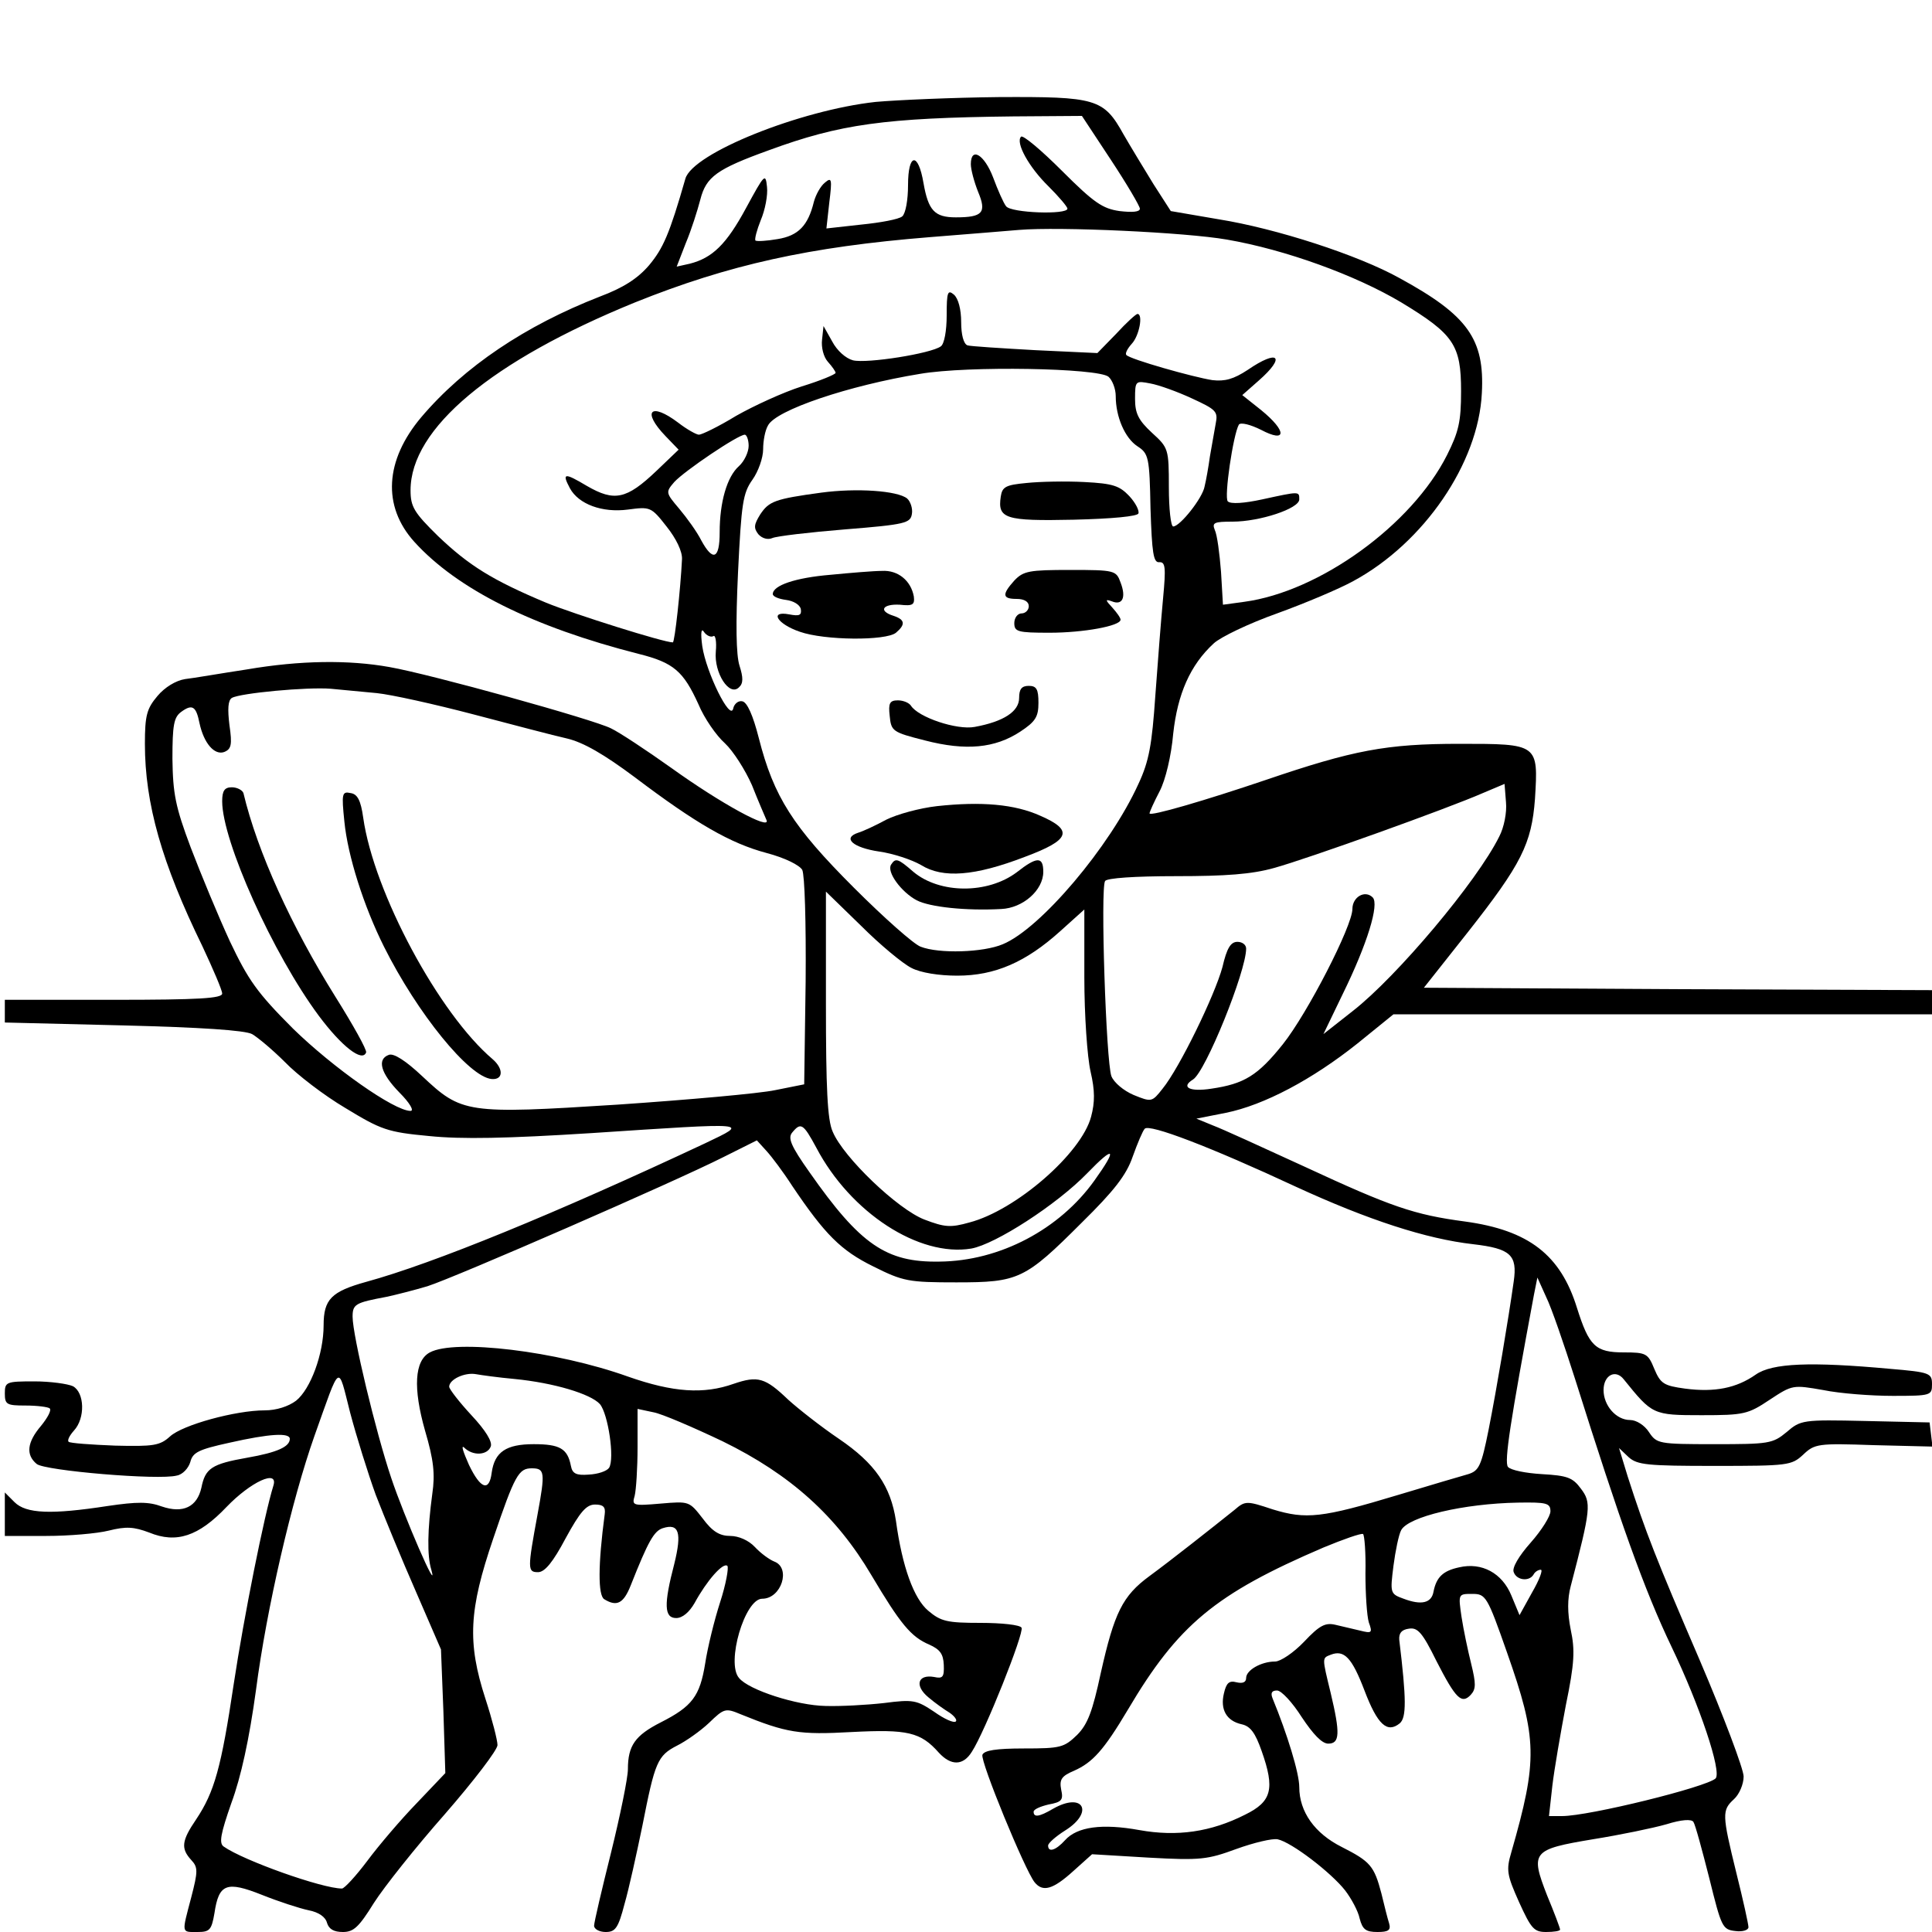
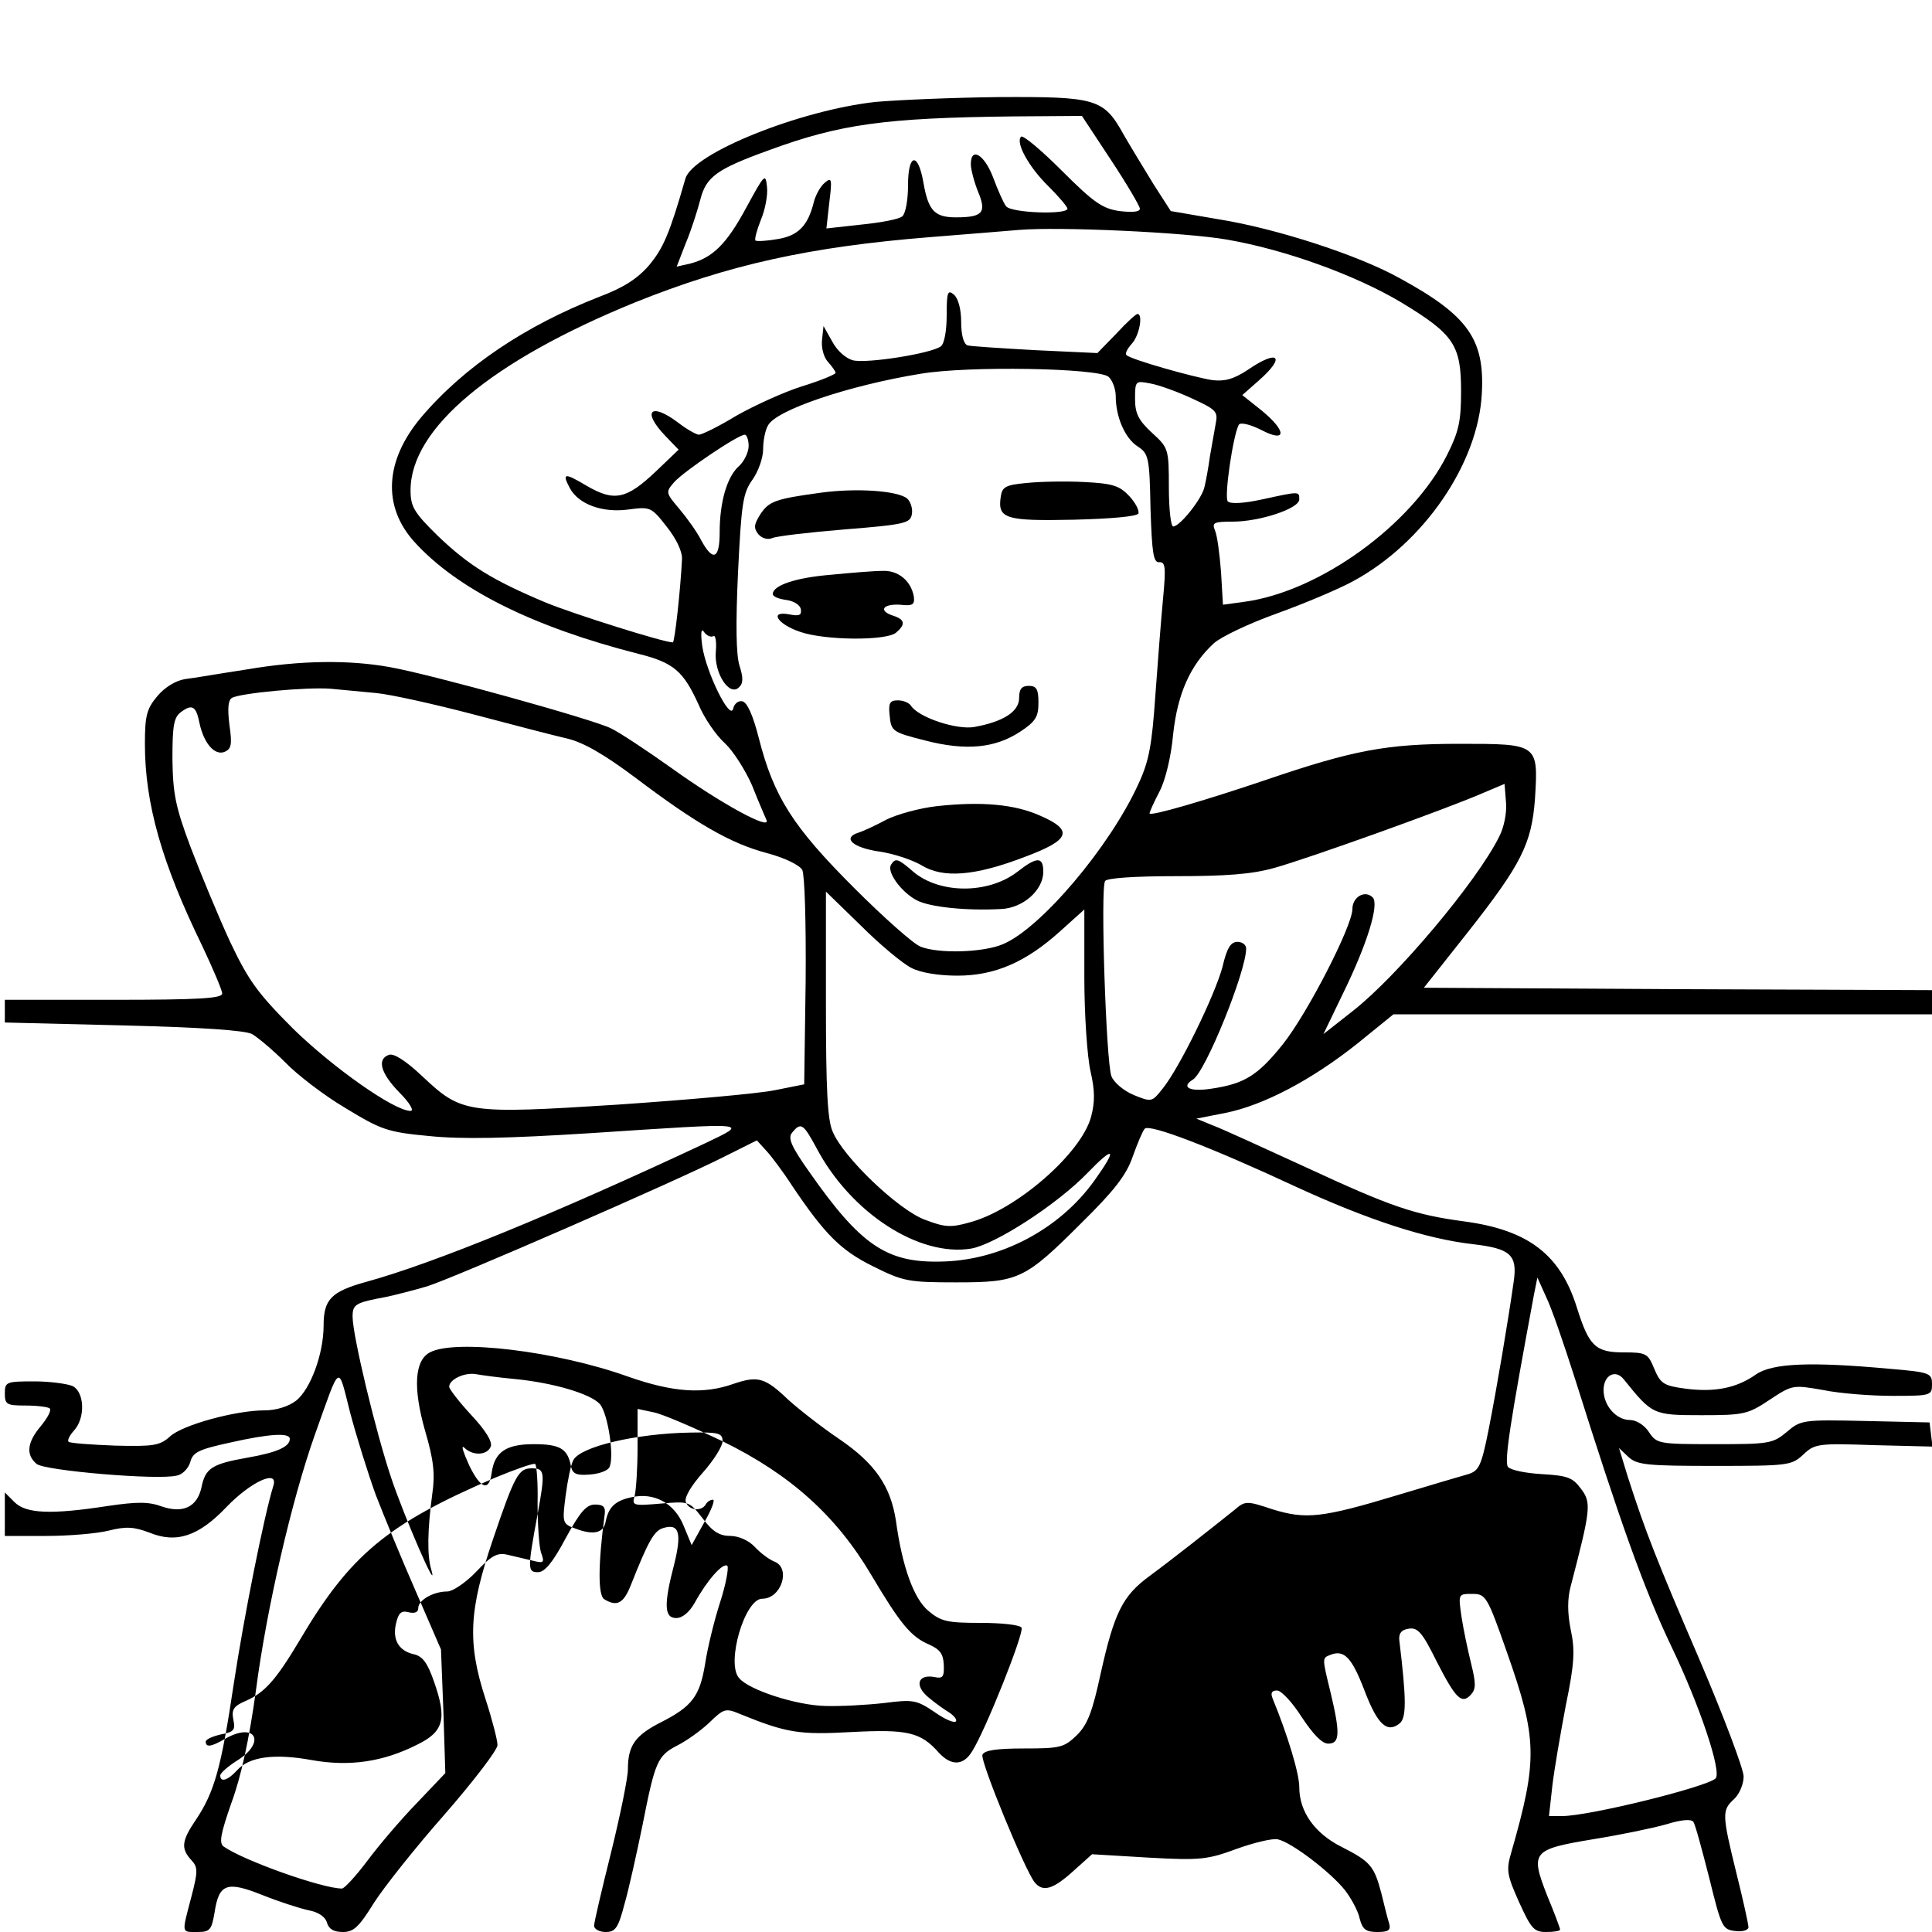
<svg xmlns="http://www.w3.org/2000/svg" version="1.0" width="400pt" height="400pt" viewBox="0 0 400 400" preserveAspectRatio="xMidYMid meet">
  <g transform="translate(0,400) scale(0.1,-0.1)" fill="#000000" stroke="none">
-     <path d="M1813 3789 c-156 -17 -379 -106 -394 -159 -33 -115 -46 -144 -75 -179 -24 -28 -54 -47 -102 -65 -154 -60 -281 -145 -370 -250 -75 -89 -81 -184 -14 -258 89 -98 245 -176 465 -232 72 -18 92 -36 123 -104 12 -29 37 -65 55 -81 17 -16 42 -55 56 -87 13 -33 27 -65 30 -72 9 -22 -94 34 -197 108 -52 37 -108 74 -125 82 -35 18 -373 112 -459 127 -84 15 -184 14 -295 -5 -53 -8 -110 -18 -128 -20 -19 -3 -42 -17 -57 -35 -22 -26 -26 -40 -26 -99 0 -124 35 -247 119 -419 22 -47 41 -91 41 -98 0 -10 -47 -13 -225 -13 l-225 0 0 -23 0 -24 245 -6 c160 -4 252 -10 267 -18 12 -7 43 -33 68 -58 25 -26 81 -69 125 -95 74 -45 87 -50 173 -58 68 -7 162 -5 336 6 334 22 328 23 236 -21 -309 -145 -563 -249 -702 -287 -72 -20 -88 -36 -88 -90 0 -59 -27 -132 -57 -156 -16 -12 -41 -20 -65 -20 -60 0 -170 -30 -196 -54 -21 -19 -34 -21 -114 -19 -50 2 -93 5 -96 8 -3 3 2 13 11 23 24 26 22 79 -2 92 -11 5 -47 10 -80 10 -58 0 -61 -1 -61 -25 0 -23 4 -25 43 -25 24 0 47 -3 50 -6 4 -4 -5 -20 -18 -36 -29 -34 -32 -60 -9 -79 17 -14 253 -34 290 -24 12 2 24 15 28 28 5 20 17 26 81 40 84 19 125 21 125 8 0 -16 -25 -28 -88 -39 -74 -13 -87 -22 -95 -62 -9 -40 -38 -54 -82 -39 -27 10 -51 10 -112 1 -117 -18 -169 -16 -193 8 l-20 20 0 -45 0 -45 86 0 c47 0 105 5 129 11 36 9 52 8 84 -4 56 -23 102 -8 160 53 50 52 108 79 97 44 -19 -61 -61 -271 -82 -410 -26 -174 -40 -224 -78 -281 -30 -44 -32 -60 -10 -84 14 -15 14 -23 0 -77 -20 -76 -21 -72 13 -72 25 0 29 4 35 39 9 61 25 67 98 38 35 -14 78 -28 97 -32 21 -4 35 -14 38 -26 4 -13 14 -19 33 -19 22 0 33 10 64 60 21 33 87 116 147 184 60 69 109 133 109 143 0 10 -11 53 -25 96 -38 117 -34 184 16 331 45 133 53 146 80 146 27 0 28 -8 12 -95 -21 -114 -21 -120 1 -120 14 0 31 21 57 70 30 55 43 70 61 70 17 0 22 -5 20 -20 -14 -105 -14 -168 -1 -176 26 -16 40 -9 55 29 36 91 48 112 66 118 34 11 40 -9 24 -74 -22 -84 -21 -112 4 -112 13 0 27 12 38 31 25 46 59 85 68 77 3 -4 -3 -38 -15 -75 -12 -37 -26 -94 -31 -127 -11 -68 -27 -89 -92 -122 -53 -27 -68 -48 -68 -97 0 -18 -16 -96 -35 -173 -19 -76 -35 -144 -35 -151 0 -7 11 -13 24 -13 20 0 26 8 39 58 9 31 25 104 37 162 26 132 31 145 72 166 18 9 48 30 66 47 31 30 34 31 65 18 96 -39 122 -43 230 -37 116 6 143 0 181 -43 25 -27 50 -27 68 2 27 41 109 247 103 257 -3 6 -42 10 -85 10 -69 0 -82 3 -108 25 -30 25 -54 91 -67 186 -11 72 -43 119 -118 170 -37 25 -84 62 -105 81 -48 46 -63 50 -113 33 -62 -22 -125 -18 -219 15 -148 53 -358 78 -410 50 -32 -17 -35 -74 -10 -162 18 -61 21 -90 15 -131 -10 -74 -11 -128 -2 -157 16 -57 -57 112 -83 190 -32 95 -80 295 -80 334 0 26 6 29 70 41 19 4 58 14 85 22 59 19 511 216 612 267 l70 35 20 -22 c11 -12 35 -44 53 -72 68 -101 101 -134 168 -167 62 -31 73 -33 172 -33 129 0 142 6 260 124 66 65 92 98 105 136 10 28 21 54 25 58 9 11 137 -38 313 -120 150 -69 270 -108 367 -119 77 -9 92 -22 84 -77 -11 -78 -35 -221 -52 -307 -15 -75 -20 -85 -42 -92 -14 -4 -79 -23 -145 -43 -159 -48 -191 -51 -260 -30 -54 18 -57 18 -79 -1 -45 -36 -131 -104 -176 -137 -56 -41 -73 -76 -101 -201 -17 -79 -27 -106 -49 -128 -27 -26 -34 -28 -110 -28 -58 0 -82 -4 -86 -13 -5 -13 88 -239 108 -264 17 -21 38 -15 80 23 l39 35 117 -7 c108 -6 122 -4 182 18 36 13 74 22 85 20 29 -6 111 -69 140 -106 13 -17 27 -43 30 -58 6 -23 13 -28 37 -28 23 0 28 4 24 18 -3 9 -10 37 -16 62 -15 57 -23 66 -82 96 -56 28 -88 73 -88 124 0 29 -25 110 -55 183 -5 12 -2 17 9 17 9 0 32 -25 51 -55 24 -36 42 -55 55 -55 24 0 25 21 5 105 -18 74 -18 72 0 79 28 11 44 -6 70 -74 27 -71 47 -89 73 -68 14 12 14 49 -1 173 -1 14 5 21 20 23 18 3 28 -8 57 -67 40 -78 52 -90 71 -70 11 12 11 23 1 64 -7 28 -16 71 -20 97 -7 48 -7 48 22 48 28 0 31 -4 72 -121 63 -179 64 -222 9 -414 -11 -37 -9 -47 16 -103 25 -55 31 -62 56 -62 16 0 29 2 29 5 0 3 -12 35 -27 71 -35 90 -31 95 95 116 56 9 124 23 152 31 32 10 52 11 56 5 4 -6 18 -58 33 -117 25 -101 27 -106 54 -109 15 -2 27 2 27 8 0 6 -11 56 -25 112 -30 122 -30 130 -5 153 11 10 20 31 20 47 0 15 -41 124 -91 241 -90 209 -112 265 -149 380 l-18 59 20 -19 c18 -16 39 -18 178 -18 152 0 159 1 183 23 24 23 31 24 146 20 l122 -3 -3 25 -3 25 -133 3 c-130 3 -134 2 -163 -23 -29 -24 -37 -25 -150 -25 -115 0 -119 1 -135 25 -9 14 -26 25 -39 25 -29 0 -55 30 -55 62 0 31 25 44 42 22 59 -73 60 -74 161 -74 88 0 96 2 141 32 47 31 48 31 111 20 34 -7 99 -12 144 -12 79 0 81 1 81 24 0 23 -4 25 -87 32 -164 15 -244 12 -278 -12 -40 -28 -85 -37 -146 -29 -44 6 -51 10 -64 41 -13 32 -17 34 -63 34 -59 0 -72 13 -97 92 -34 110 -100 161 -232 179 -105 14 -152 30 -333 114 -85 39 -170 78 -189 85 l-34 14 61 12 c79 16 179 69 273 144 l74 60 558 0 557 0 0 25 0 25 -526 2 -526 3 91 115 c111 141 132 183 139 276 7 114 7 114 -156 114 -152 0 -220 -13 -402 -75 -124 -42 -240 -76 -240 -69 0 3 9 23 21 46 12 23 24 73 28 119 9 82 35 142 84 187 14 13 72 41 131 62 58 21 129 51 158 67 146 79 259 244 266 389 6 112 -29 161 -170 238 -86 48 -256 103 -375 122 l-99 17 -36 56 c-19 31 -47 77 -62 103 -41 74 -57 78 -258 77 -95 -1 -210 -6 -255 -10z m487 -120 c33 -50 60 -96 60 -101 0 -7 -16 -8 -42 -5 -35 5 -53 17 -119 83 -43 43 -81 75 -85 71 -12 -12 16 -63 57 -103 21 -21 39 -42 39 -46 0 -13 -117 -9 -127 5 -5 6 -17 33 -27 60 -18 47 -46 64 -46 27 0 -11 7 -37 15 -57 18 -43 10 -53 -46 -53 -44 0 -57 14 -67 71 -11 65 -32 62 -32 -4 0 -31 -5 -59 -12 -65 -7 -6 -45 -13 -85 -17 l-72 -8 6 54 c6 48 5 53 -9 41 -9 -7 -19 -25 -23 -40 -12 -49 -32 -70 -75 -77 -23 -4 -43 -5 -46 -3 -2 3 3 22 11 42 9 21 15 52 13 69 -3 29 -5 27 -43 -43 -41 -76 -70 -104 -117 -116 l-27 -6 19 49 c11 26 24 67 30 90 12 47 34 63 142 102 147 54 239 67 506 70 l142 1 60 -91z m240 -165 c122 -21 267 -74 361 -130 109 -66 124 -88 124 -184 0 -63 -5 -84 -29 -132 -73 -145 -264 -283 -420 -304 l-44 -6 -4 68 c-3 38 -8 77 -13 87 -6 15 -1 17 37 17 56 0 138 27 138 46 0 17 1 17 -77 0 -37 -8 -65 -10 -71 -4 -8 8 11 138 23 159 4 5 24 0 46 -11 53 -28 54 -3 0 41 l-39 31 34 30 c57 50 41 66 -23 22 -29 -19 -47 -24 -73 -21 -39 6 -170 43 -178 52 -3 3 2 13 11 23 16 17 24 62 12 62 -3 0 -23 -18 -44 -41 l-39 -40 -128 6 c-71 4 -135 8 -141 10 -8 3 -13 22 -13 48 0 27 -6 49 -15 57 -13 11 -15 5 -15 -43 0 -32 -5 -59 -12 -64 -20 -15 -153 -36 -182 -29 -15 4 -33 20 -43 39 l-18 32 -3 -28 c-2 -16 3 -36 12 -46 9 -10 16 -20 16 -23 0 -3 -31 -16 -70 -28 -38 -12 -99 -40 -136 -61 -36 -22 -71 -39 -77 -39 -5 0 -25 11 -43 25 -57 43 -76 24 -26 -28 l27 -28 -46 -44 c-62 -59 -87 -64 -144 -31 -47 28 -52 27 -35 -5 18 -33 67 -51 120 -44 46 6 48 6 80 -35 20 -25 33 -52 32 -68 -3 -61 -15 -172 -19 -172 -19 0 -203 58 -262 82 -112 47 -160 77 -224 138 -50 49 -57 61 -57 95 0 128 168 268 465 389 194 78 361 115 610 135 77 6 160 13 185 15 84 7 344 -5 430 -20z m-245 -284 c8 -7 15 -25 15 -40 0 -43 19 -87 45 -104 23 -15 25 -22 27 -129 3 -92 6 -112 18 -111 13 1 14 -11 8 -75 -4 -42 -11 -132 -16 -201 -7 -102 -13 -136 -35 -183 -59 -130 -203 -300 -281 -332 -40 -17 -132 -20 -170 -5 -14 5 -76 60 -138 122 -126 126 -166 188 -197 310 -12 47 -24 74 -34 76 -8 2 -17 -5 -19 -15 -6 -27 -56 75 -64 129 -4 29 -2 39 4 29 5 -7 14 -11 19 -8 4 3 7 -11 5 -32 -4 -44 28 -94 48 -74 9 8 9 20 1 45 -7 22 -8 86 -3 193 7 143 10 164 30 192 12 17 22 45 22 63 0 17 4 39 10 49 16 32 168 83 315 107 99 17 368 12 390 -6z m173 -45 c50 -23 54 -27 49 -52 -3 -16 -8 -46 -12 -68 -3 -22 -8 -50 -11 -62 -4 -24 -51 -83 -65 -83 -5 0 -9 37 -9 81 0 80 -1 82 -35 113 -28 26 -35 40 -35 70 0 38 1 38 32 32 17 -3 56 -17 86 -31z m-918 -98 c0 -13 -9 -32 -20 -42 -25 -22 -40 -75 -40 -137 0 -56 -14 -61 -38 -17 -9 18 -30 47 -46 66 -28 33 -28 34 -10 55 21 23 132 98 146 98 4 0 8 -11 8 -23z m-770 -512 c30 -3 120 -23 200 -44 80 -21 167 -44 194 -50 34 -8 77 -33 140 -80 127 -96 198 -137 273 -157 38 -10 68 -25 74 -35 5 -11 8 -107 7 -231 l-3 -213 -60 -12 c-33 -7 -180 -20 -326 -30 -314 -20 -323 -18 -405 59 -34 32 -59 48 -69 44 -25 -9 -17 -38 22 -78 21 -21 31 -38 23 -38 -34 0 -161 90 -243 170 -75 75 -93 101 -131 181 -24 52 -60 139 -81 194 -32 85 -37 112 -38 184 0 70 3 86 18 97 23 17 31 12 38 -23 9 -42 31 -67 51 -60 15 6 17 15 11 56 -4 33 -3 51 5 56 17 10 156 23 205 19 22 -2 65 -6 95 -9z m2324 -297 c-46 -93 -212 -290 -303 -361 l-61 -48 40 83 c51 104 76 186 62 200 -16 16 -42 1 -42 -24 0 -35 -93 -216 -144 -280 -52 -65 -80 -82 -148 -92 -45 -7 -64 3 -38 19 26 16 110 224 110 271 0 8 -8 14 -18 14 -14 0 -22 -13 -31 -52 -16 -59 -89 -209 -124 -252 -22 -28 -23 -28 -60 -13 -21 9 -41 26 -46 39 -11 30 -23 390 -13 404 4 6 60 10 147 10 103 0 157 4 203 17 69 19 359 123 432 155 l45 19 3 -38 c2 -21 -4 -52 -14 -71z m-1217 -272 c19 -10 57 -16 95 -16 78 0 142 28 213 92 l50 45 0 -141 c0 -77 6 -165 13 -195 9 -39 9 -63 1 -93 -20 -76 -156 -194 -252 -219 -39 -11 -51 -10 -93 6 -55 21 -168 129 -190 182 -11 24 -14 91 -14 265 l0 232 73 -71 c39 -39 86 -78 104 -87z m-197 -372 c71 -135 213 -227 321 -209 50 9 177 91 240 156 57 59 63 52 15 -15 -72 -101 -196 -167 -321 -168 -110 -2 -164 35 -269 185 -39 55 -45 71 -36 82 18 22 23 19 50 -31z m1571 -479 c93 -295 143 -436 200 -555 58 -121 104 -258 91 -272 -19 -18 -262 -78 -318 -78 l-27 0 7 63 c4 34 17 109 28 167 18 87 19 114 10 156 -7 35 -7 64 0 90 42 161 43 173 21 202 -17 23 -28 27 -81 30 -33 2 -64 8 -70 15 -8 11 5 94 54 357 l7 35 18 -40 c11 -22 37 -98 60 -170z m-2483 -240 c17 -44 54 -134 83 -200 l52 -120 5 -128 4 -128 -59 -62 c-33 -34 -79 -88 -102 -119 -24 -32 -48 -58 -53 -58 -41 0 -204 58 -245 87 -10 7 -6 27 16 90 20 54 37 132 51 234 22 169 74 393 121 526 55 154 48 150 74 48 13 -49 37 -126 53 -170z m287 240 c82 -8 158 -31 177 -52 17 -20 31 -113 19 -132 -5 -7 -23 -13 -42 -14 -26 -2 -34 2 -37 18 -7 36 -23 45 -77 45 -57 0 -81 -16 -87 -59 -5 -40 -23 -34 -47 16 -12 27 -17 42 -10 36 18 -18 48 -16 55 2 4 10 -11 34 -40 65 -25 27 -46 54 -46 59 0 15 32 30 55 26 11 -2 47 -7 80 -10z m431 -129 c141 -69 236 -155 308 -277 60 -101 82 -128 120 -144 22 -10 29 -19 30 -42 1 -25 -2 -29 -20 -25 -34 6 -41 -18 -12 -42 14 -12 34 -26 44 -32 10 -7 16 -15 13 -18 -4 -4 -24 5 -45 20 -36 24 -43 26 -104 18 -36 -4 -90 -7 -121 -6 -59 1 -159 33 -179 58 -27 31 12 164 48 164 40 0 60 64 25 77 -10 4 -28 17 -40 30 -13 14 -34 23 -51 23 -22 0 -37 9 -57 36 -28 36 -28 36 -87 31 -58 -5 -60 -4 -54 16 3 12 6 57 6 101 l0 79 33 -7 c17 -3 82 -31 143 -60z m1714 -145 c0 -10 -18 -39 -41 -65 -24 -27 -39 -52 -35 -61 6 -17 32 -20 41 -5 3 6 10 10 15 10 5 0 -3 -21 -18 -47 l-26 -47 -17 41 c-19 46 -61 69 -108 58 -33 -7 -47 -20 -53 -50 -4 -24 -25 -29 -62 -15 -28 10 -28 12 -21 68 4 31 11 65 16 74 15 28 129 55 242 57 59 1 67 -1 67 -18z m-383 -129 c0 -42 3 -88 7 -101 8 -22 6 -23 -18 -17 -14 3 -37 9 -51 12 -21 5 -33 -1 -65 -35 -22 -23 -49 -41 -60 -41 -29 0 -60 -18 -60 -34 0 -9 -7 -12 -20 -9 -15 4 -21 -1 -26 -23 -8 -33 5 -57 37 -64 18 -4 28 -18 41 -55 28 -79 21 -105 -34 -132 -71 -36 -141 -46 -219 -32 -77 14 -129 7 -154 -21 -19 -21 -35 -26 -35 -11 0 5 16 19 35 31 61 38 38 81 -25 45 -29 -17 -40 -18 -40 -6 0 5 14 11 31 15 27 5 31 9 26 31 -4 21 1 28 27 39 38 17 61 42 111 126 104 176 181 240 405 336 41 17 78 30 82 28 3 -2 6 -39 5 -82z" />
+     <path d="M1813 3789 c-156 -17 -379 -106 -394 -159 -33 -115 -46 -144 -75 -179 -24 -28 -54 -47 -102 -65 -154 -60 -281 -145 -370 -250 -75 -89 -81 -184 -14 -258 89 -98 245 -176 465 -232 72 -18 92 -36 123 -104 12 -29 37 -65 55 -81 17 -16 42 -55 56 -87 13 -33 27 -65 30 -72 9 -22 -94 34 -197 108 -52 37 -108 74 -125 82 -35 18 -373 112 -459 127 -84 15 -184 14 -295 -5 -53 -8 -110 -18 -128 -20 -19 -3 -42 -17 -57 -35 -22 -26 -26 -40 -26 -99 0 -124 35 -247 119 -419 22 -47 41 -91 41 -98 0 -10 -47 -13 -225 -13 l-225 0 0 -23 0 -24 245 -6 c160 -4 252 -10 267 -18 12 -7 43 -33 68 -58 25 -26 81 -69 125 -95 74 -45 87 -50 173 -58 68 -7 162 -5 336 6 334 22 328 23 236 -21 -309 -145 -563 -249 -702 -287 -72 -20 -88 -36 -88 -90 0 -59 -27 -132 -57 -156 -16 -12 -41 -20 -65 -20 -60 0 -170 -30 -196 -54 -21 -19 -34 -21 -114 -19 -50 2 -93 5 -96 8 -3 3 2 13 11 23 24 26 22 79 -2 92 -11 5 -47 10 -80 10 -58 0 -61 -1 -61 -25 0 -23 4 -25 43 -25 24 0 47 -3 50 -6 4 -4 -5 -20 -18 -36 -29 -34 -32 -60 -9 -79 17 -14 253 -34 290 -24 12 2 24 15 28 28 5 20 17 26 81 40 84 19 125 21 125 8 0 -16 -25 -28 -88 -39 -74 -13 -87 -22 -95 -62 -9 -40 -38 -54 -82 -39 -27 10 -51 10 -112 1 -117 -18 -169 -16 -193 8 l-20 20 0 -45 0 -45 86 0 c47 0 105 5 129 11 36 9 52 8 84 -4 56 -23 102 -8 160 53 50 52 108 79 97 44 -19 -61 -61 -271 -82 -410 -26 -174 -40 -224 -78 -281 -30 -44 -32 -60 -10 -84 14 -15 14 -23 0 -77 -20 -76 -21 -72 13 -72 25 0 29 4 35 39 9 61 25 67 98 38 35 -14 78 -28 97 -32 21 -4 35 -14 38 -26 4 -13 14 -19 33 -19 22 0 33 10 64 60 21 33 87 116 147 184 60 69 109 133 109 143 0 10 -11 53 -25 96 -38 117 -34 184 16 331 45 133 53 146 80 146 27 0 28 -8 12 -95 -21 -114 -21 -120 1 -120 14 0 31 21 57 70 30 55 43 70 61 70 17 0 22 -5 20 -20 -14 -105 -14 -168 -1 -176 26 -16 40 -9 55 29 36 91 48 112 66 118 34 11 40 -9 24 -74 -22 -84 -21 -112 4 -112 13 0 27 12 38 31 25 46 59 85 68 77 3 -4 -3 -38 -15 -75 -12 -37 -26 -94 -31 -127 -11 -68 -27 -89 -92 -122 -53 -27 -68 -48 -68 -97 0 -18 -16 -96 -35 -173 -19 -76 -35 -144 -35 -151 0 -7 11 -13 24 -13 20 0 26 8 39 58 9 31 25 104 37 162 26 132 31 145 72 166 18 9 48 30 66 47 31 30 34 31 65 18 96 -39 122 -43 230 -37 116 6 143 0 181 -43 25 -27 50 -27 68 2 27 41 109 247 103 257 -3 6 -42 10 -85 10 -69 0 -82 3 -108 25 -30 25 -54 91 -67 186 -11 72 -43 119 -118 170 -37 25 -84 62 -105 81 -48 46 -63 50 -113 33 -62 -22 -125 -18 -219 15 -148 53 -358 78 -410 50 -32 -17 -35 -74 -10 -162 18 -61 21 -90 15 -131 -10 -74 -11 -128 -2 -157 16 -57 -57 112 -83 190 -32 95 -80 295 -80 334 0 26 6 29 70 41 19 4 58 14 85 22 59 19 511 216 612 267 l70 35 20 -22 c11 -12 35 -44 53 -72 68 -101 101 -134 168 -167 62 -31 73 -33 172 -33 129 0 142 6 260 124 66 65 92 98 105 136 10 28 21 54 25 58 9 11 137 -38 313 -120 150 -69 270 -108 367 -119 77 -9 92 -22 84 -77 -11 -78 -35 -221 -52 -307 -15 -75 -20 -85 -42 -92 -14 -4 -79 -23 -145 -43 -159 -48 -191 -51 -260 -30 -54 18 -57 18 -79 -1 -45 -36 -131 -104 -176 -137 -56 -41 -73 -76 -101 -201 -17 -79 -27 -106 -49 -128 -27 -26 -34 -28 -110 -28 -58 0 -82 -4 -86 -13 -5 -13 88 -239 108 -264 17 -21 38 -15 80 23 l39 35 117 -7 c108 -6 122 -4 182 18 36 13 74 22 85 20 29 -6 111 -69 140 -106 13 -17 27 -43 30 -58 6 -23 13 -28 37 -28 23 0 28 4 24 18 -3 9 -10 37 -16 62 -15 57 -23 66 -82 96 -56 28 -88 73 -88 124 0 29 -25 110 -55 183 -5 12 -2 17 9 17 9 0 32 -25 51 -55 24 -36 42 -55 55 -55 24 0 25 21 5 105 -18 74 -18 72 0 79 28 11 44 -6 70 -74 27 -71 47 -89 73 -68 14 12 14 49 -1 173 -1 14 5 21 20 23 18 3 28 -8 57 -67 40 -78 52 -90 71 -70 11 12 11 23 1 64 -7 28 -16 71 -20 97 -7 48 -7 48 22 48 28 0 31 -4 72 -121 63 -179 64 -222 9 -414 -11 -37 -9 -47 16 -103 25 -55 31 -62 56 -62 16 0 29 2 29 5 0 3 -12 35 -27 71 -35 90 -31 95 95 116 56 9 124 23 152 31 32 10 52 11 56 5 4 -6 18 -58 33 -117 25 -101 27 -106 54 -109 15 -2 27 2 27 8 0 6 -11 56 -25 112 -30 122 -30 130 -5 153 11 10 20 31 20 47 0 15 -41 124 -91 241 -90 209 -112 265 -149 380 l-18 59 20 -19 c18 -16 39 -18 178 -18 152 0 159 1 183 23 24 23 31 24 146 20 l122 -3 -3 25 -3 25 -133 3 c-130 3 -134 2 -163 -23 -29 -24 -37 -25 -150 -25 -115 0 -119 1 -135 25 -9 14 -26 25 -39 25 -29 0 -55 30 -55 62 0 31 25 44 42 22 59 -73 60 -74 161 -74 88 0 96 2 141 32 47 31 48 31 111 20 34 -7 99 -12 144 -12 79 0 81 1 81 24 0 23 -4 25 -87 32 -164 15 -244 12 -278 -12 -40 -28 -85 -37 -146 -29 -44 6 -51 10 -64 41 -13 32 -17 34 -63 34 -59 0 -72 13 -97 92 -34 110 -100 161 -232 179 -105 14 -152 30 -333 114 -85 39 -170 78 -189 85 l-34 14 61 12 c79 16 179 69 273 144 l74 60 558 0 557 0 0 25 0 25 -526 2 -526 3 91 115 c111 141 132 183 139 276 7 114 7 114 -156 114 -152 0 -220 -13 -402 -75 -124 -42 -240 -76 -240 -69 0 3 9 23 21 46 12 23 24 73 28 119 9 82 35 142 84 187 14 13 72 41 131 62 58 21 129 51 158 67 146 79 259 244 266 389 6 112 -29 161 -170 238 -86 48 -256 103 -375 122 l-99 17 -36 56 c-19 31 -47 77 -62 103 -41 74 -57 78 -258 77 -95 -1 -210 -6 -255 -10z m487 -120 c33 -50 60 -96 60 -101 0 -7 -16 -8 -42 -5 -35 5 -53 17 -119 83 -43 43 -81 75 -85 71 -12 -12 16 -63 57 -103 21 -21 39 -42 39 -46 0 -13 -117 -9 -127 5 -5 6 -17 33 -27 60 -18 47 -46 64 -46 27 0 -11 7 -37 15 -57 18 -43 10 -53 -46 -53 -44 0 -57 14 -67 71 -11 65 -32 62 -32 -4 0 -31 -5 -59 -12 -65 -7 -6 -45 -13 -85 -17 l-72 -8 6 54 c6 48 5 53 -9 41 -9 -7 -19 -25 -23 -40 -12 -49 -32 -70 -75 -77 -23 -4 -43 -5 -46 -3 -2 3 3 22 11 42 9 21 15 52 13 69 -3 29 -5 27 -43 -43 -41 -76 -70 -104 -117 -116 l-27 -6 19 49 c11 26 24 67 30 90 12 47 34 63 142 102 147 54 239 67 506 70 l142 1 60 -91z m240 -165 c122 -21 267 -74 361 -130 109 -66 124 -88 124 -184 0 -63 -5 -84 -29 -132 -73 -145 -264 -283 -420 -304 l-44 -6 -4 68 c-3 38 -8 77 -13 87 -6 15 -1 17 37 17 56 0 138 27 138 46 0 17 1 17 -77 0 -37 -8 -65 -10 -71 -4 -8 8 11 138 23 159 4 5 24 0 46 -11 53 -28 54 -3 0 41 l-39 31 34 30 c57 50 41 66 -23 22 -29 -19 -47 -24 -73 -21 -39 6 -170 43 -178 52 -3 3 2 13 11 23 16 17 24 62 12 62 -3 0 -23 -18 -44 -41 l-39 -40 -128 6 c-71 4 -135 8 -141 10 -8 3 -13 22 -13 48 0 27 -6 49 -15 57 -13 11 -15 5 -15 -43 0 -32 -5 -59 -12 -64 -20 -15 -153 -36 -182 -29 -15 4 -33 20 -43 39 l-18 32 -3 -28 c-2 -16 3 -36 12 -46 9 -10 16 -20 16 -23 0 -3 -31 -16 -70 -28 -38 -12 -99 -40 -136 -61 -36 -22 -71 -39 -77 -39 -5 0 -25 11 -43 25 -57 43 -76 24 -26 -28 l27 -28 -46 -44 c-62 -59 -87 -64 -144 -31 -47 28 -52 27 -35 -5 18 -33 67 -51 120 -44 46 6 48 6 80 -35 20 -25 33 -52 32 -68 -3 -61 -15 -172 -19 -172 -19 0 -203 58 -262 82 -112 47 -160 77 -224 138 -50 49 -57 61 -57 95 0 128 168 268 465 389 194 78 361 115 610 135 77 6 160 13 185 15 84 7 344 -5 430 -20z m-245 -284 c8 -7 15 -25 15 -40 0 -43 19 -87 45 -104 23 -15 25 -22 27 -129 3 -92 6 -112 18 -111 13 1 14 -11 8 -75 -4 -42 -11 -132 -16 -201 -7 -102 -13 -136 -35 -183 -59 -130 -203 -300 -281 -332 -40 -17 -132 -20 -170 -5 -14 5 -76 60 -138 122 -126 126 -166 188 -197 310 -12 47 -24 74 -34 76 -8 2 -17 -5 -19 -15 -6 -27 -56 75 -64 129 -4 29 -2 39 4 29 5 -7 14 -11 19 -8 4 3 7 -11 5 -32 -4 -44 28 -94 48 -74 9 8 9 20 1 45 -7 22 -8 86 -3 193 7 143 10 164 30 192 12 17 22 45 22 63 0 17 4 39 10 49 16 32 168 83 315 107 99 17 368 12 390 -6z m173 -45 c50 -23 54 -27 49 -52 -3 -16 -8 -46 -12 -68 -3 -22 -8 -50 -11 -62 -4 -24 -51 -83 -65 -83 -5 0 -9 37 -9 81 0 80 -1 82 -35 113 -28 26 -35 40 -35 70 0 38 1 38 32 32 17 -3 56 -17 86 -31z m-918 -98 c0 -13 -9 -32 -20 -42 -25 -22 -40 -75 -40 -137 0 -56 -14 -61 -38 -17 -9 18 -30 47 -46 66 -28 33 -28 34 -10 55 21 23 132 98 146 98 4 0 8 -11 8 -23z m-770 -512 c30 -3 120 -23 200 -44 80 -21 167 -44 194 -50 34 -8 77 -33 140 -80 127 -96 198 -137 273 -157 38 -10 68 -25 74 -35 5 -11 8 -107 7 -231 l-3 -213 -60 -12 c-33 -7 -180 -20 -326 -30 -314 -20 -323 -18 -405 59 -34 32 -59 48 -69 44 -25 -9 -17 -38 22 -78 21 -21 31 -38 23 -38 -34 0 -161 90 -243 170 -75 75 -93 101 -131 181 -24 52 -60 139 -81 194 -32 85 -37 112 -38 184 0 70 3 86 18 97 23 17 31 12 38 -23 9 -42 31 -67 51 -60 15 6 17 15 11 56 -4 33 -3 51 5 56 17 10 156 23 205 19 22 -2 65 -6 95 -9z m2324 -297 c-46 -93 -212 -290 -303 -361 l-61 -48 40 83 c51 104 76 186 62 200 -16 16 -42 1 -42 -24 0 -35 -93 -216 -144 -280 -52 -65 -80 -82 -148 -92 -45 -7 -64 3 -38 19 26 16 110 224 110 271 0 8 -8 14 -18 14 -14 0 -22 -13 -31 -52 -16 -59 -89 -209 -124 -252 -22 -28 -23 -28 -60 -13 -21 9 -41 26 -46 39 -11 30 -23 390 -13 404 4 6 60 10 147 10 103 0 157 4 203 17 69 19 359 123 432 155 l45 19 3 -38 c2 -21 -4 -52 -14 -71z m-1217 -272 c19 -10 57 -16 95 -16 78 0 142 28 213 92 l50 45 0 -141 c0 -77 6 -165 13 -195 9 -39 9 -63 1 -93 -20 -76 -156 -194 -252 -219 -39 -11 -51 -10 -93 6 -55 21 -168 129 -190 182 -11 24 -14 91 -14 265 l0 232 73 -71 c39 -39 86 -78 104 -87z m-197 -372 c71 -135 213 -227 321 -209 50 9 177 91 240 156 57 59 63 52 15 -15 -72 -101 -196 -167 -321 -168 -110 -2 -164 35 -269 185 -39 55 -45 71 -36 82 18 22 23 19 50 -31z m1571 -479 c93 -295 143 -436 200 -555 58 -121 104 -258 91 -272 -19 -18 -262 -78 -318 -78 l-27 0 7 63 c4 34 17 109 28 167 18 87 19 114 10 156 -7 35 -7 64 0 90 42 161 43 173 21 202 -17 23 -28 27 -81 30 -33 2 -64 8 -70 15 -8 11 5 94 54 357 l7 35 18 -40 c11 -22 37 -98 60 -170z m-2483 -240 c17 -44 54 -134 83 -200 l52 -120 5 -128 4 -128 -59 -62 c-33 -34 -79 -88 -102 -119 -24 -32 -48 -58 -53 -58 -41 0 -204 58 -245 87 -10 7 -6 27 16 90 20 54 37 132 51 234 22 169 74 393 121 526 55 154 48 150 74 48 13 -49 37 -126 53 -170z m287 240 c82 -8 158 -31 177 -52 17 -20 31 -113 19 -132 -5 -7 -23 -13 -42 -14 -26 -2 -34 2 -37 18 -7 36 -23 45 -77 45 -57 0 -81 -16 -87 -59 -5 -40 -23 -34 -47 16 -12 27 -17 42 -10 36 18 -18 48 -16 55 2 4 10 -11 34 -40 65 -25 27 -46 54 -46 59 0 15 32 30 55 26 11 -2 47 -7 80 -10z m431 -129 c141 -69 236 -155 308 -277 60 -101 82 -128 120 -144 22 -10 29 -19 30 -42 1 -25 -2 -29 -20 -25 -34 6 -41 -18 -12 -42 14 -12 34 -26 44 -32 10 -7 16 -15 13 -18 -4 -4 -24 5 -45 20 -36 24 -43 26 -104 18 -36 -4 -90 -7 -121 -6 -59 1 -159 33 -179 58 -27 31 12 164 48 164 40 0 60 64 25 77 -10 4 -28 17 -40 30 -13 14 -34 23 -51 23 -22 0 -37 9 -57 36 -28 36 -28 36 -87 31 -58 -5 -60 -4 -54 16 3 12 6 57 6 101 l0 79 33 -7 c17 -3 82 -31 143 -60z c0 -10 -18 -39 -41 -65 -24 -27 -39 -52 -35 -61 6 -17 32 -20 41 -5 3 6 10 10 15 10 5 0 -3 -21 -18 -47 l-26 -47 -17 41 c-19 46 -61 69 -108 58 -33 -7 -47 -20 -53 -50 -4 -24 -25 -29 -62 -15 -28 10 -28 12 -21 68 4 31 11 65 16 74 15 28 129 55 242 57 59 1 67 -1 67 -18z m-383 -129 c0 -42 3 -88 7 -101 8 -22 6 -23 -18 -17 -14 3 -37 9 -51 12 -21 5 -33 -1 -65 -35 -22 -23 -49 -41 -60 -41 -29 0 -60 -18 -60 -34 0 -9 -7 -12 -20 -9 -15 4 -21 -1 -26 -23 -8 -33 5 -57 37 -64 18 -4 28 -18 41 -55 28 -79 21 -105 -34 -132 -71 -36 -141 -46 -219 -32 -77 14 -129 7 -154 -21 -19 -21 -35 -26 -35 -11 0 5 16 19 35 31 61 38 38 81 -25 45 -29 -17 -40 -18 -40 -6 0 5 14 11 31 15 27 5 31 9 26 31 -4 21 1 28 27 39 38 17 61 42 111 126 104 176 181 240 405 336 41 17 78 30 82 28 3 -2 6 -39 5 -82z" />
    <path d="M2125 3000 c-43 -4 -50 -8 -53 -28 -7 -46 9 -51 151 -48 81 2 132 7 134 13 2 6 -6 22 -19 36 -20 21 -33 26 -93 29 -38 2 -92 1 -120 -2z" />
    <path d="M1700 2980 c-96 -13 -108 -18 -126 -45 -13 -21 -14 -28 -4 -41 8 -9 20 -12 29 -8 9 4 77 12 151 18 125 10 135 13 138 32 2 11 -3 26 -10 32 -20 16 -104 22 -178 12z" />
    <path d="M1720 2810 c-73 -6 -120 -22 -120 -40 0 -5 12 -10 27 -12 16 -2 29 -10 31 -19 2 -13 -3 -15 -24 -11 -42 8 -25 -20 22 -36 51 -18 178 -19 199 -2 20 17 19 27 -5 35 -32 10 -23 25 13 23 27 -3 31 0 29 17 -6 33 -33 55 -66 53 -17 0 -65 -4 -106 -8z" />
-     <path d="M2100 2798 c-26 -29 -25 -38 5 -38 16 0 25 -6 25 -15 0 -8 -7 -15 -15 -15 -8 0 -15 -9 -15 -20 0 -18 7 -20 73 -20 70 0 147 14 147 27 0 4 -8 15 -17 25 -15 16 -15 18 -1 13 22 -9 30 8 18 39 -9 25 -12 26 -104 26 -85 0 -97 -2 -116 -22z" />
    <path d="M2110 2555 c0 -28 -32 -49 -92 -60 -37 -7 -117 20 -132 44 -4 6 -16 11 -27 11 -17 0 -20 -6 -17 -32 3 -32 6 -34 73 -51 85 -22 145 -16 197 18 32 21 38 31 38 60 0 28 -4 35 -20 35 -15 0 -20 -7 -20 -25z" />
    <path d="M1940 2331 c-36 -4 -83 -17 -105 -28 -22 -12 -48 -24 -58 -27 -34 -11 -11 -31 43 -39 29 -4 68 -17 87 -28 45 -28 111 -23 215 17 94 35 101 55 32 85 -53 24 -122 30 -214 20z" />
    <path d="M1845 2210 c-10 -15 21 -57 53 -74 27 -14 102 -22 175 -18 45 2 87 39 87 77 0 32 -13 32 -55 -1 -60 -45 -159 -45 -214 1 -32 28 -37 29 -46 15z" />
-     <path d="M460 2341 c0 -82 105 -316 200 -444 47 -63 90 -97 98 -76 2 5 -27 57 -64 116 -90 144 -161 299 -190 421 -2 6 -13 12 -24 12 -15 0 -20 -7 -20 -29z" />
-     <path d="M713 2299 c7 -71 40 -175 82 -259 69 -138 176 -270 223 -274 24 -2 25 21 2 41 -111 94 -246 345 -268 500 -5 36 -12 49 -26 51 -18 4 -19 -1 -13 -59z" />
  </g>
</svg>